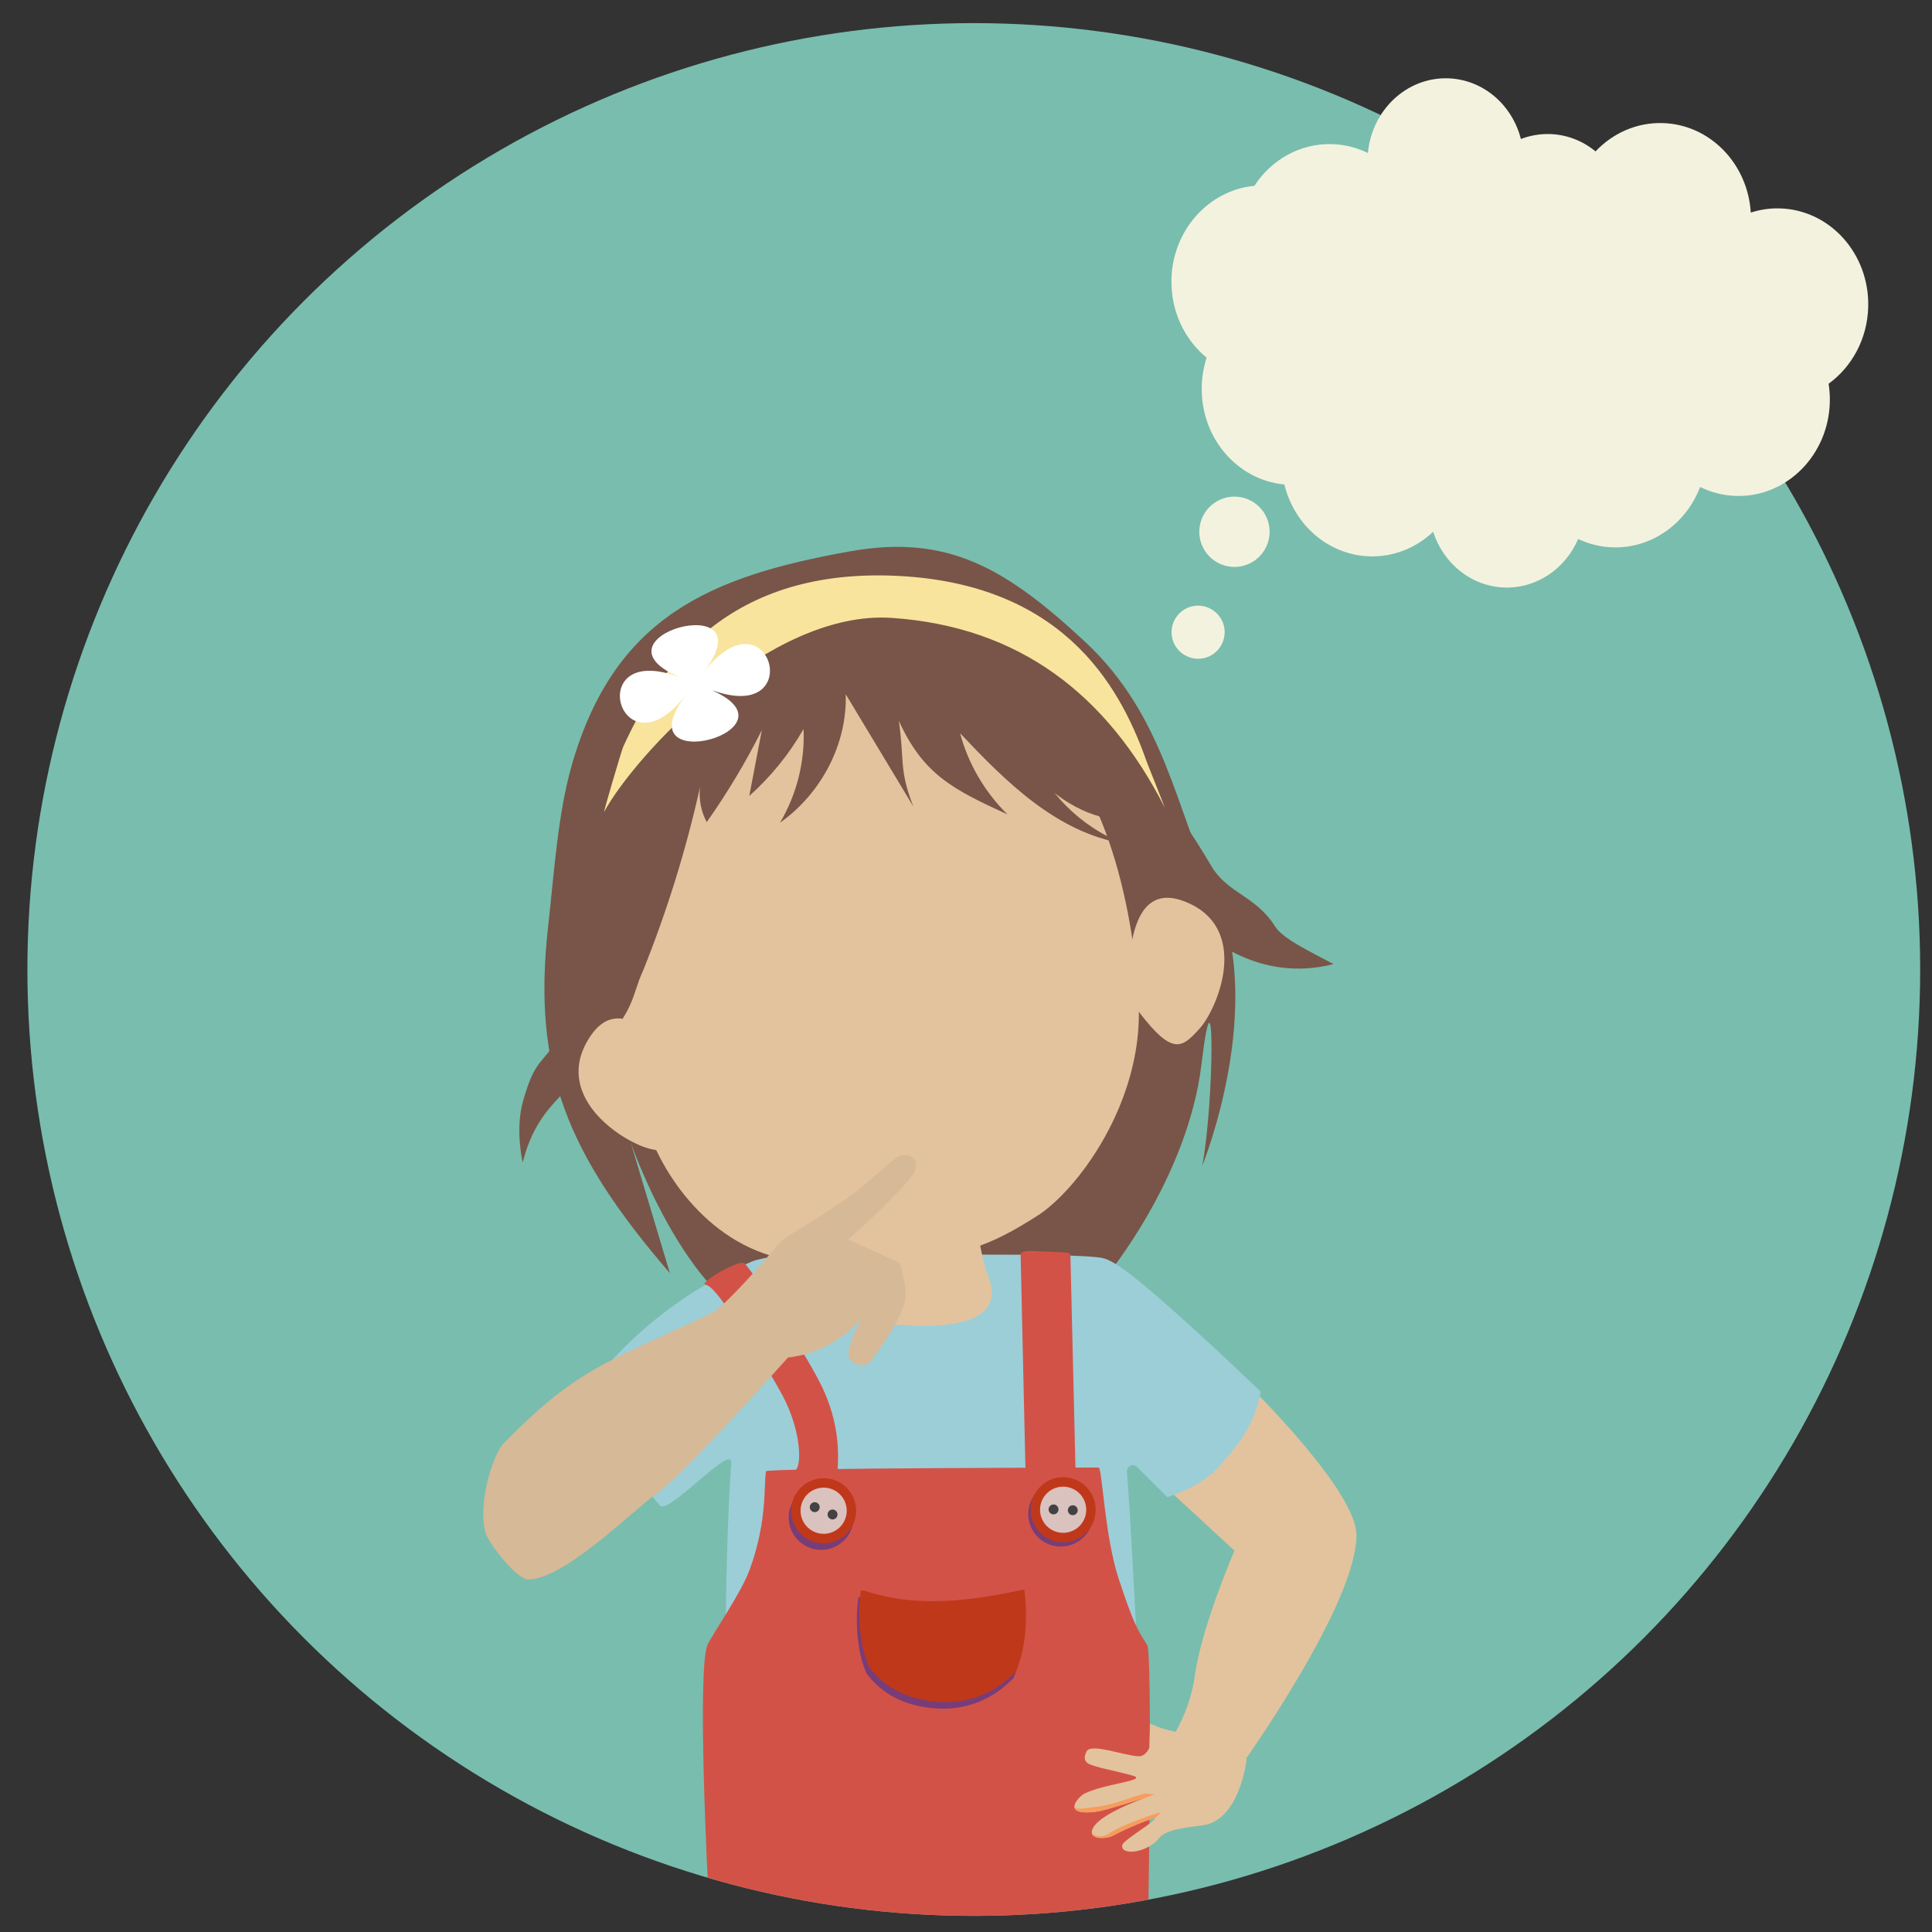
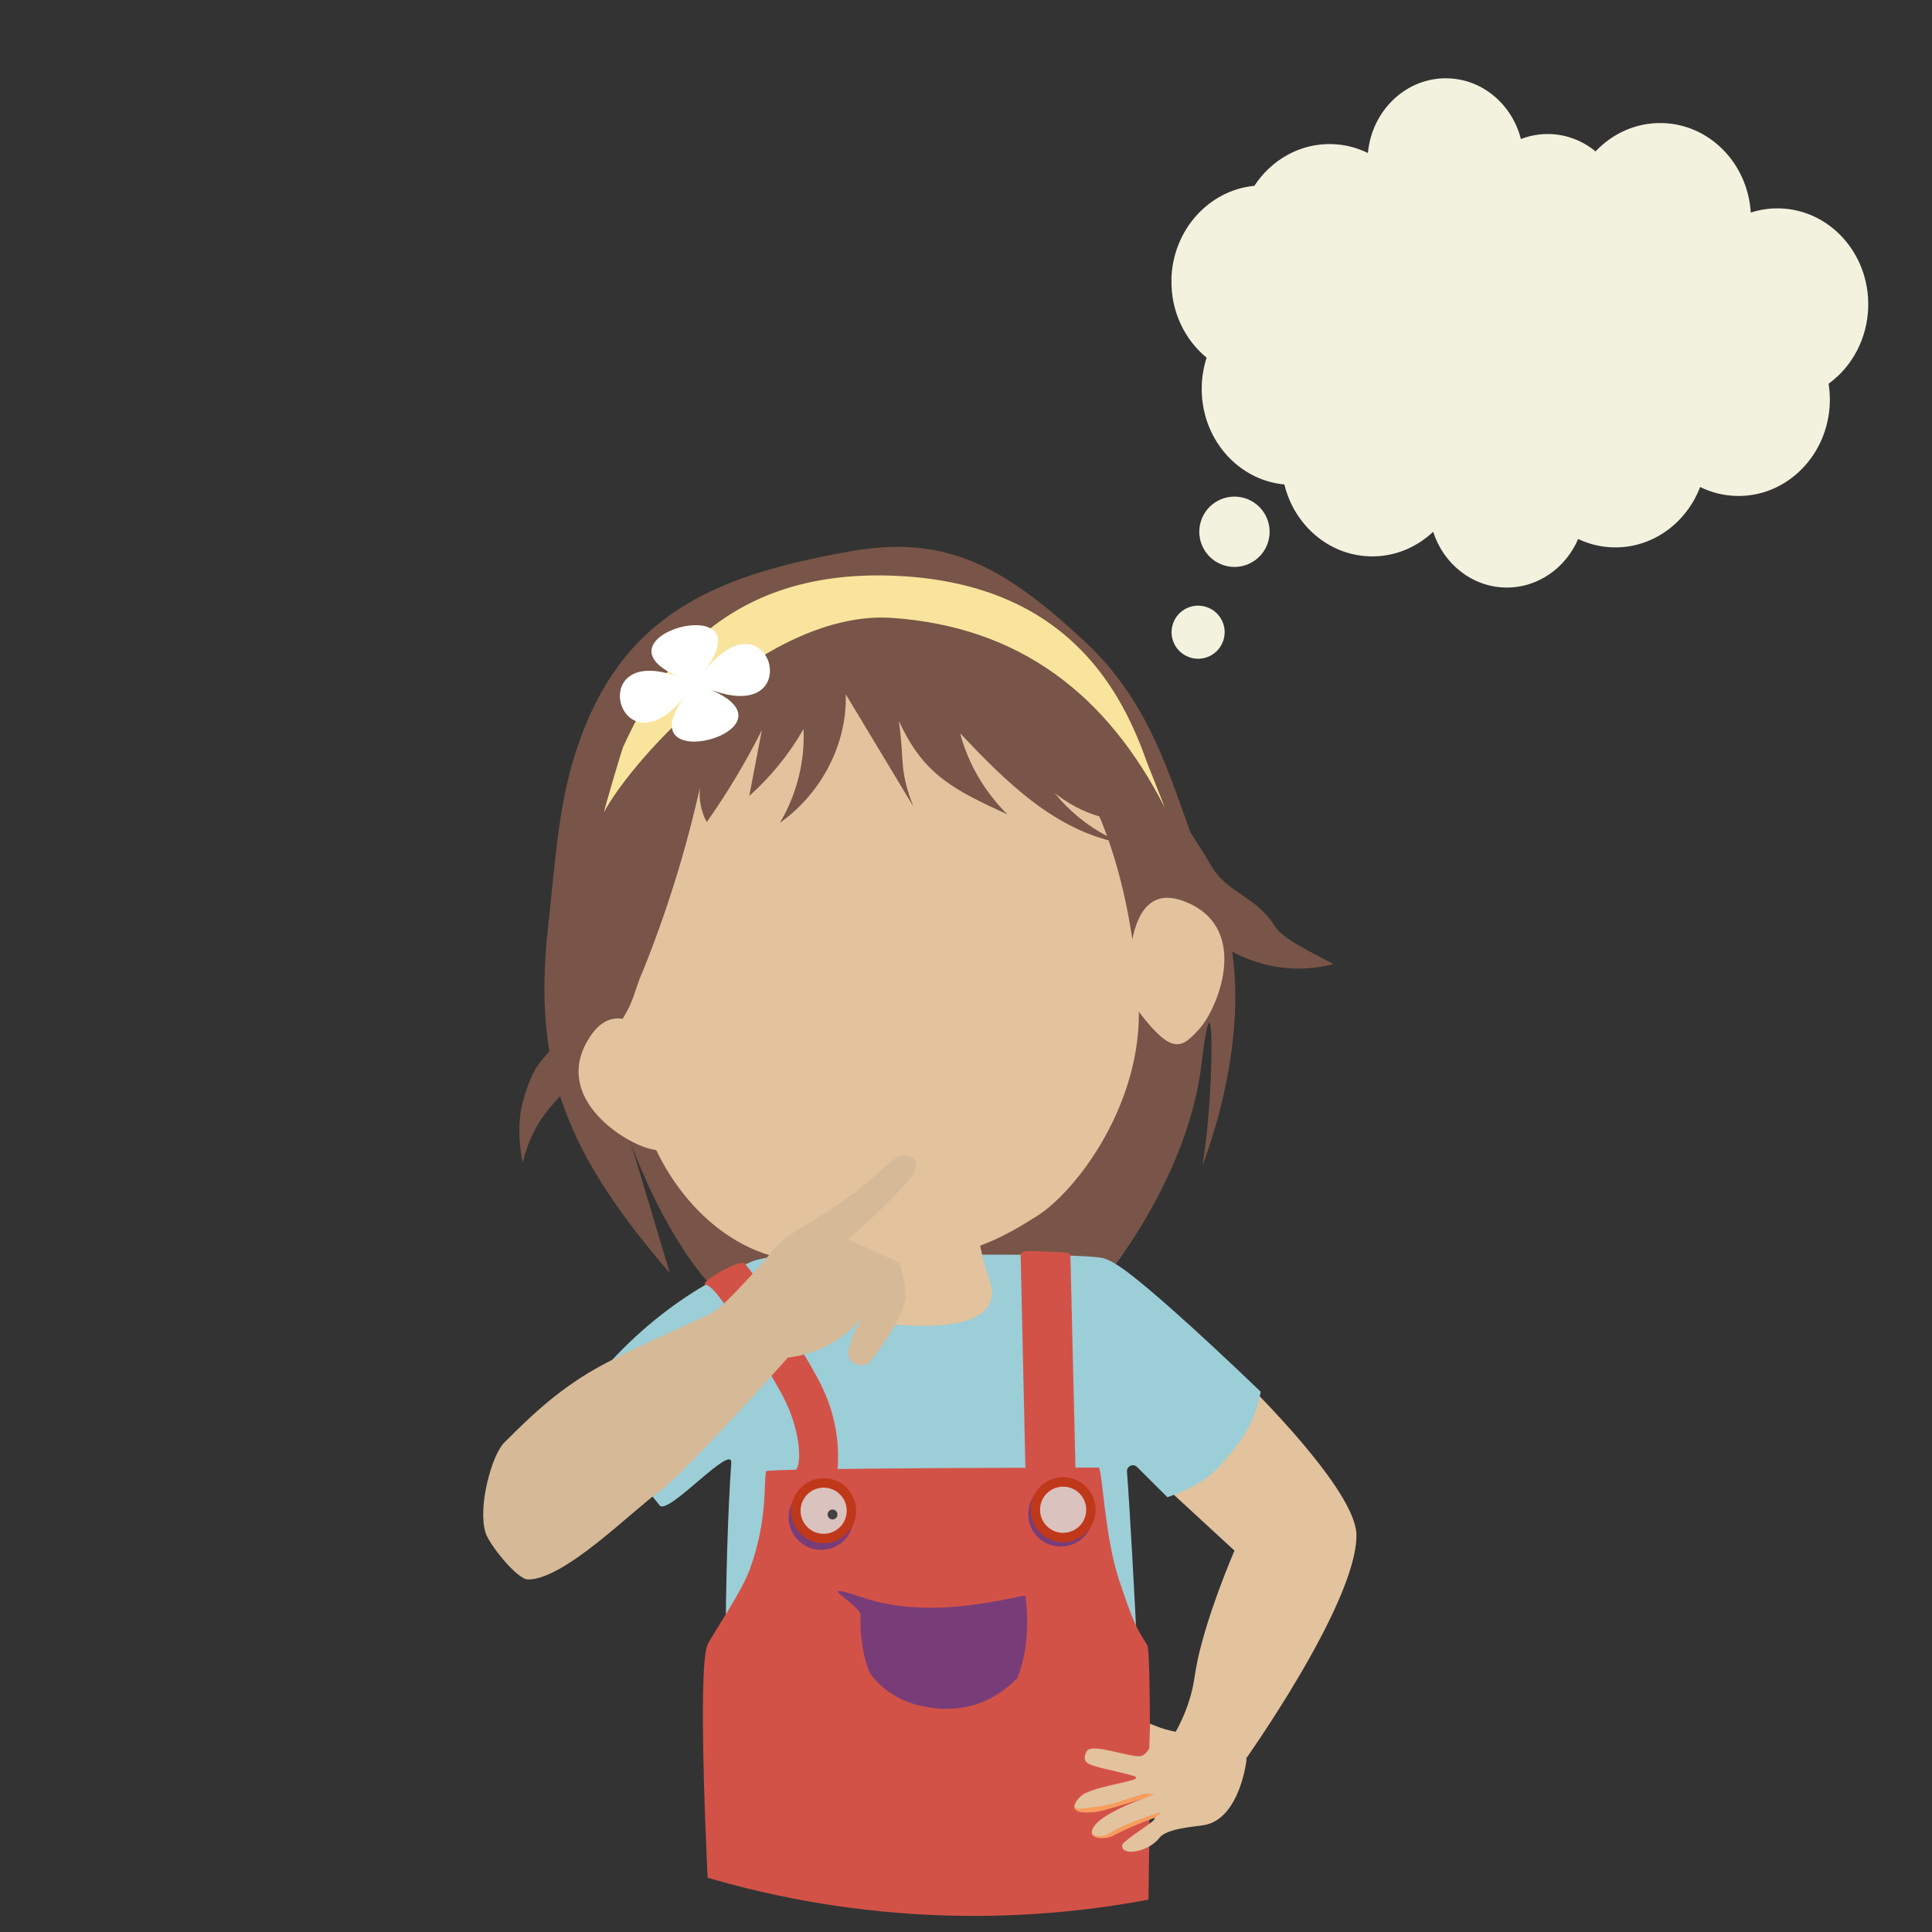
<svg xmlns="http://www.w3.org/2000/svg" id="Layer_1" viewBox="0 0 600 600">
  <rect x="0" y="0" width="600" height="600" fill="#333333" stroke="none" />
  <defs>
    <style>.cls-1{fill:none;}.cls-2{clip-path:url(#clippath);}.cls-3{fill:#f3f2df;}.cls-4{fill:#f89c5e;}.cls-5{fill:#f8e49c;}.cls-6{fill:#fff;}.cls-7{fill:#9cced8;}.cls-8{fill:#c0381a;}.cls-9{fill:#d35247;}.cls-10{fill:#e2c39e;}.cls-11{fill:#dac2bf;}.cls-12{fill:#d6b996;}.cls-13{fill:#424143;}.cls-14{fill:#79bdae;}.cls-15{fill:#783d78;}.cls-16{fill:#785548;}</style>
    <clipPath id="clippath">
      <circle class="cls-1" cx="302.42" cy="301.09" r="293.91" />
    </clipPath>
  </defs>
  <g class="cls-2">
    <g>
-       <circle class="cls-14" cx="302.24" cy="301" r="294.42" />
      <g>
        <g>
          <path class="cls-16" d="M177.59,237.58c-4.37,15.21-5.44,32.98-7.37,50.19-4.96,44.35,5.89,70.52,37.82,107.63l-12.21-40.72s18.71,54.88,48.41,59.25c29.7,4.37,99.33-17.53,99.33-17.53,0,0,25.28-30.35,29.56-65.88,4.27-35.53,3.96,11.75,.24,31.52,0,0,20.59-50.42,3.48-85.94-11.61-24.11-14.96-53.59-39.81-76.73-24.85-23.14-42.88-33.56-73.2-28.12-43.19,7.74-72.99,20.2-86.26,66.33Z" />
          <path class="cls-16" d="M176.87,279.69s17.15,75.48,38.1,103.87c20.95,28.39,32.43,52.03,32.43,52.03l64.43-10.04s27.63-44.42,37.41-81.98c9.78-37.56-9.86-90.51-9.86-90.51l-162.5,26.62Z" />
        </g>
        <path class="cls-10" d="M372.59,471.62l10.79,9.94s-9.47,21.81-12.07,37.21c-.11,.63-.2,1.25-.29,1.85-1.47,10.77-6.94,18.94-6.94,18.94l2.11,.76,16.84,6.12,2.98,1.09s35.25-49.31,35.25-70.71c0-2.38-.95-5.28-2.56-8.5-4.13-8.26-12.6-18.56-20.42-27.16-8.84-9.72-16.86-17.28-16.86-17.28l-22.31,34-.54,.82,.36,.33,13.64,12.57Z" />
        <path class="cls-7" d="M181.05,433.16s1.87,3.92,6.56,11.11c.44,.67,.91,1.38,1.4,2.11,2.51,3.73,5.68,8.19,9.64,13.32,.1,.13,.2,.26,.3,.39,1.82,2.36,3.8,4.84,5.95,7.46,2.56,3.13,22.67-19.62,22.2-13.17-1.1,15.15-1.77,39.96-1.71,56.72,.02,6.47,.1,11.52,.22,15.44,.29,9.87,.74,12.55,.74,12.55l128.21,1.23s-.49-10.5-1.2-24.52h0c-.06-1.3-.13-2.62-.2-3.97-.91-17.5-2.11-40.67-3.17-54.81-.12-1.62,1.78-2.59,3.02-1.54l9.54,9.49c5.16-1.78,11.42-4.52,15.76-9.21,0,0,4.97-5.47,7.47-9.2,4.64-6.93,5.74-14.34,5.74-14.34,0,0-26.42-25.56-40.27-36.31-3.63-2.83-6.77-4.79-8.91-5.23-7.94-1.66-65.19-.96-91.05-.52-5.35,.08-9.37,.16-11.32,.2-.88,.01-4.84,.73-6.37,1.38-5.94,2.56-31.15,12.92-52.52,41.42Z" />
        <g>
          <path class="cls-9" d="M316.97,389.8l1.47,65.53c0,1.16,.86,2.15,2.01,2.32l10.86,1.64c1.46,.22,2.76-.94,2.71-2.41l-1.59-66.93c0-.8-.77-.97-2.01-1.01l-9.83-.43c-1.34-.05-3.63-.04-3.63,1.3Z" />
          <path class="cls-9" d="M246.35,456.91c2.93-.11,2.71-12.14-3.23-23.34-3.66-6.89-8.72-14.58-13.37-21.58-4.37-6.57-8.37-12.66-10.67-13.04-2.3-.38,10.83-8.23,12.28-6.51,4.17,5.15,7.57,10.86,11.07,16.36,3.9,6.14,7.86,12.54,11.41,19.06,5.19,9.55,7.03,18.9,6.26,28.76l-13.74,.29Z" />
          <path class="cls-9" d="M356.67,590.59c-40.97,12.54-87.31,7.36-136.68-2.65,0,0-3.69-70.14-.2-77.27,1.88-3.82,10.43-15.99,13.13-23.47,5.54-15.4,4.17-26.14,4.99-30.29,.2-1.04,103.27-1.15,103.27-1.15,1.14,.02,1.82,21.24,6.3,34.75,4.48,13.49,5.74,15.63,8.79,20.34,1.62,2.5,.39,79.74,.39,79.74Z" />
-           <path class="cls-15" d="M317.31,495.67c-15.73,3.4-33.07,5.96-49.61,.38l-1.13-.04s-.37,2.23-.45,5.62c-.13,4.72,.26,11.7,2.94,18.02,3.84,5.21,9.93,9.57,19.55,10.74,11.66,1.43,20.01-3.13,25.74-8.83,.14-.13,.27-.26,.4-.4,4.85-11.25,2.57-25.49,2.57-25.49Z" />
-           <path class="cls-8" d="M315.53,519.1c-.13,.13-.26,.27-.4,.4-5.73,5.7-14.08,10.26-25.74,8.83-9.62-1.18-15.7-5.54-19.55-10.74-2.68-6.32-3.07-13.3-2.94-18.02,.09-3.39,.45-5.62,.45-5.62l1.13,.04c16.54,5.58,33.88,3.02,49.61-.38,0,0,2.29,14.24-2.57,25.49Z" />
+           <path class="cls-15" d="M317.31,495.67c-15.73,3.4-33.07,5.96-49.61,.38s-.37,2.23-.45,5.62c-.13,4.72,.26,11.7,2.94,18.02,3.84,5.21,9.93,9.57,19.55,10.74,11.66,1.43,20.01-3.13,25.74-8.83,.14-.13,.27-.26,.4-.4,4.85-11.25,2.57-25.49,2.57-25.49Z" />
          <circle class="cls-15" cx="255.01" cy="471.24" r="10.1" transform="translate(-252.24 298.64) rotate(-42.79)" />
          <g>
            <circle class="cls-8" cx="255.79" cy="469.17" r="10.1" transform="translate(-278.31 452.29) rotate(-59.59)" />
            <circle class="cls-11" cx="255.79" cy="469.17" r="7.17" />
            <g>
-               <path class="cls-13" d="M252.5,469.51c-.8-.29-1.21-1.17-.92-1.97,.29-.8,1.17-1.21,1.97-.92,.8,.29,1.21,1.17,.92,1.97-.29,.8-1.17,1.21-1.97,.92Z" />
              <path class="cls-13" d="M258.03,471.78c-.8-.29-1.21-1.17-.92-1.97,.29-.8,1.17-1.21,1.97-.92,.8,.29,1.21,1.17,.92,1.97s-1.17,1.21-1.97,.92Z" />
            </g>
          </g>
          <circle class="cls-15" cx="329.42" cy="470.23" r="10.1" transform="translate(-231.75 348.91) rotate(-42.79)" />
          <g>
            <path class="cls-8" d="M340.26,469.25c-.22,5.57-4.91,9.92-10.48,9.7-5.57-.22-9.92-4.91-9.7-10.48,.22-5.57,4.91-9.92,10.48-9.7,5.57,.22,9.92,4.91,9.7,10.48Z" />
            <path class="cls-11" d="M337.33,469.14c-.15,3.96-3.48,7.04-7.44,6.89-3.96-.15-7.04-3.48-6.89-7.44,.15-3.96,3.48-7.04,7.44-6.89,3.96,.15,7.04,3.48,6.89,7.44Z" />
            <g>
-               <path class="cls-13" d="M327.18,470.3c-.85,0-1.53-.69-1.53-1.54,0-.85,.69-1.53,1.54-1.53,.85,0,1.53,.69,1.53,1.54,0,.85-.69,1.53-1.54,1.53Z" />
-               <path class="cls-13" d="M333.16,470.55c-.85,0-1.53-.69-1.53-1.54,0-.85,.69-1.53,1.54-1.53,.85,0,1.53,.69,1.53,1.54s-.69,1.53-1.54,1.53Z" />
-             </g>
+               </g>
          </g>
        </g>
        <g>
          <path class="cls-10" d="M279.47,411.48c-9.95-.68-14.49-3.06-16.24-6.12-2.26-3.93,.09-9.01,1.44-13.11,.2-.65,.39-1.26,.53-1.84,1.74-7.22,.18-16.41,.57-18.02l36.37,.4s.89,7.16,2.24,13.96c.47,2.4,1,4.75,1.57,6.73,.3,1.06,.61,2.02,.94,2.81,2.62,6.5,3.21,17.3-27.41,15.19Z" />
          <path class="cls-10" d="M304.37,386.75c-10.85,7.65-26.38,16.71-41.14,18.61-2.26-3.93,.09-9.01,1.44-13.11,.2-.65,.39-1.26,.53-1.84,1.74-7.22,.18-16.41,.57-18.02l36.37,.4s.89,7.16,2.24,13.96Z" />
        </g>
        <g>
          <path class="cls-10" d="M352.71,299.84c.5,4.61,.79,8.79,.93,12.33,1.23,30.35-19.13,57.65-31.69,65.54-12.57,7.89-28.23,17.62-72.83,14.06-27.11-2.16-43.14-26.42-48.01-41.29-.44-1.34-.79-2.61-1.05-3.77-1.27-5.72-2.81-11.9-4.27-18.51-3.89-17.74-7.08-38.64-2.22-62.52,6.68-32.77,19.4-52.2,83.22-56.71,43.65-3.09,62.96,32.11,71.2,64.38,2.4,9.42,3.87,18.59,4.72,26.48Z" />
          <path class="cls-16" d="M344.57,223.62c6.02,10.17,18.63,23.19,31.63,45.34,4.99,8.51,13.74,9.16,19.75,18.71,2.44,3.88,10.63,7.69,18.18,11.74-23.33,5.9-39.32-8.58-44.46-13.17-5.14-4.59-10.61-7.05-17.13-9.68-4.66-1.88-5.68-21.57-10.57-22.87-10.77-2.87-21.53-11.46-24.91-21.54,.95,.28,1.9,.55,2.85,.83,4.83,12.92,15.54,23.67,28.88,28.98-20.92-3.6-36.54-19.34-50.62-34.24,2.51,9.44,7.62,18.2,14.7,25.2-17.2-7.89-26.11-12.47-33.74-29.06,1.83,12.25-.03,15.06,4.52,26.61-7-11.62-14-23.25-21-34.87,.49,15.24-7.4,30.67-20.42,39.92,5.22-8.86,7.79-19.07,7.31-29.11-4.39,7.71-10.11,14.76-16.85,20.79,1.3-6.82,2.61-13.63,3.91-20.45-4.96,9.89-10.69,19.45-17.12,28.57-1.78-3.32-2.51-7.15-2.08-10.89-4.32,19.46-10.28,38.63-17.79,57.26-3.37,7.14-2.23,12.4-14.64,24.76-3.74,3.72-6.08,8.26-9.47,12.27-3.39,4.01-9.93,9.2-13.16,22.28,0,0-2.45-10.18,.12-19.12,3.23-11.23,4.81-10.98,9.44-17.08,3.9-5.14,3.97-6.34,6.42-12.2,4.89-11.73,.84-25.02,3.16-37.39,2.74-14.6,6.34-17.79,10.19-38.4,2.38-12.73,14.69-28.13,24.42-37.19,4.99-4.65,14.08-8.08,20.07-11.5,6.15-3.51,10.29-3.3,17.03-5.18,6.48-1.81,17.48-3.44,24.31-3.56,13.7-.24,24.99,4.59,35.77,12.53,8.05,5.93,13.93,7.8,19.99,15.62,6.6,8.52,4.9,7.88,11.32,16.1Z" />
          <path class="cls-10" d="M208.54,327c-2.08-.41-16.17-21.45-26.27-3.46-10.1,17.99,11.98,31.58,19.89,33.31,7.91,1.72,11.73,2.09,12.38-15.06,.41-10.89-6.01-14.79-6.01-14.79Z" />
          <path class="cls-10" d="M350.16,298.8c1.45-1.55,.79-26.93,19.38-18.14,18.58,8.79,8.45,32.76,3,38.78-5.44,6.02-8.34,8.54-18.75-5.07-6.61-8.65-3.63-15.57-3.63-15.57Z" />
          <g>
            <path class="cls-5" d="M361.69,250.74c.39,.77-5.14-13.01-5.43-13.83-7.37-20.83-23.68-55.24-77.04-58.04-53.09-2.79-74.51,28.42-85.72,53.16-.45,.98-6.36,20.99-5.85,20.05,9.23-17.06,51.01-62.87,89.45-60.18,39.54,2.77,66.68,23.77,84.6,58.84Z" />
            <path class="cls-6" d="M219.78,213.82c31.67,12.71-27.43,28.8-6.57,1.79-20.86,27.01-33.02-17.68-1.35-4.97-31.67-12.71,27.43-28.8,6.57-1.79,20.86-27.01,33.02,17.68,1.35,4.97Z" />
          </g>
        </g>
        <g>
          <path class="cls-10" d="M340.43,562.64c2.76-.35,13.93-3.95,16.28-4.7-.78,.27-2.53,.9-4.64,1.75l-.08,.04c-5.34,2.2-12.93,5.92-12.93,9.35,0,.11,.01,.21,.04,.3,.41,2.01,4.99,1.5,6.27,.82,6.83-3.59,13.09-5.66,13.09-5.66,.1,.02,.16,.07,.17,.13,.32,1-9.92,6.81-10.12,8.4-.43,3.44,8.05,2.26,11.56-2.32,2.36-3.08,11.86-3.51,14.22-4.01,10.91-2.3,12.86-20.37,12.86-20.37,0,0-6.42-8.16-17.91-8.16-1.53,0-3.06-.19-4.49-.47-4.23-.82-7.6-2.45-7.6-2.45l-.23,7.54s-1.07,2.71-3.4,2.59c-4.54-.24-14.14-3.93-15.93-1.72-.06,.06-.1,.13-.14,.21-1.93,3.75,1.46,4.15,3.01,4.7,1.7,.6,11.23,2.54,12.18,3.17,1.99,1.34-9.9,2.3-15.85,5.24-.94,.47-2.96,2.35-3.11,3.85h0c-.14,1.4,1.33,2.47,6.76,1.78Z" />
          <path class="cls-4" d="M340.43,562.64c2.76-.35,13.93-3.95,16.28-4.7-.78,.27-2.53,.9-4.64,1.75l6.54-2.46-2.78-.23c-3.32,.54-9.43,3.47-15.14,4.09-4.92,.53-6.64,1.18-7.02-.23-.14,1.39,1.33,2.46,6.76,1.77Z" />
          <path class="cls-4" d="M339.1,569.38c.41,2.01,4.99,1.5,6.27,.82,6.83-3.59,13.09-5.66,13.09-5.66,.1,.02,.16,.07,.17,.13,.93-.76,1.59-1.41,1.77-1.87-.34,.1-11.2,3.44-15.73,6.44-2.51,1.67-4.39,1.04-5.58,.14Z" />
        </g>
        <path class="cls-12" d="M279.44,392.23c1.5,6.45,1.55,5.71,1.77,9.52,.21,3.63-3.06,9.3-3.06,9.3,0,0-1.56,3.41-7.92,11.85-.08,.1-.17,.19-.26,.28-1.83,1.6-7.31,.68-6.42-3.81,.92-4.58,3.88-9.82,4.06-10.14-.37,.49-8.16,10.73-22.89,12.35,0,0-32.43,36.42-40.25,41.86-7.82,5.44-29.02,27.03-40.43,27.09-3.46,.02-12.13-10.9-13.24-14.5-2.54-8.25,2.02-24.24,5.76-27.98,8.71-8.71,17.73-17.44,31.32-24.58,13.59-7.14,30.77-14.08,34.36-16.47,3.58-2.39,15.23-15.36,18.37-19.39,3.14-4.04,9.76-6.73,20.12-13.86,10.36-7.13,13.31-11.23,18.08-14.5,1.16-.79,3.28-.73,4.59,.26,1.42,1.08,1.88,3.27-.95,6.66-6.51,7.78-19.02,18.75-19.02,18.75" />
      </g>
    </g>
  </g>
  <g>
    <path class="cls-3" d="M363.81,86.75c-.24,9.87,4.07,18.72,10.92,24.33-.91,2.81-1.45,5.81-1.52,8.94-.39,15.82,10.94,29.06,25.66,30.44,3.07,12.58,13.73,22,26.64,22.32,7.5,.19,14.38-2.73,19.57-7.63,3.17,9.86,11.89,17.05,22.32,17.31,10.03,.25,18.8-5.98,22.71-15.07,3.34,1.58,7.02,2.51,10.91,2.6,12.13,.3,22.68-7.52,26.97-18.75,3.43,1.69,7.24,2.68,11.27,2.78,15.61,.39,28.6-12.67,29.01-29.16,.05-1.94-.09-3.84-.38-5.68,7.22-5.25,12.06-13.94,12.3-23.9,.41-16.49-11.92-30.17-27.53-30.56-3.11-.08-6.12,.39-8.94,1.3-.94-15.23-12.74-27.44-27.48-27.8-8.07-.2-15.44,3.2-20.73,8.8-3.95-3.26-8.89-5.25-14.3-5.39-3.12-.08-6.11,.48-8.88,1.54-2.72-10.64-11.79-18.57-22.76-18.85-12.81-.32-23.55,9.93-24.75,23.2-3.42-1.68-7.23-2.67-11.25-2.77-9.91-.25-18.77,4.93-24.02,12.96-14.13,1.35-25.38,13.71-25.76,29.04Z" />
    <path class="cls-3" d="M379.83,199.15c-1.55,4.28-6.28,6.49-10.56,4.93-4.28-1.55-6.49-6.28-4.93-10.56,1.55-4.28,6.28-6.49,10.56-4.93,4.28,1.55,6.49,6.28,4.93,10.56Z" />
    <circle class="cls-3" cx="383.4" cy="165.16" r="10.92" transform="translate(144.97 507.84) rotate(-78.48)" />
  </g>
</svg>